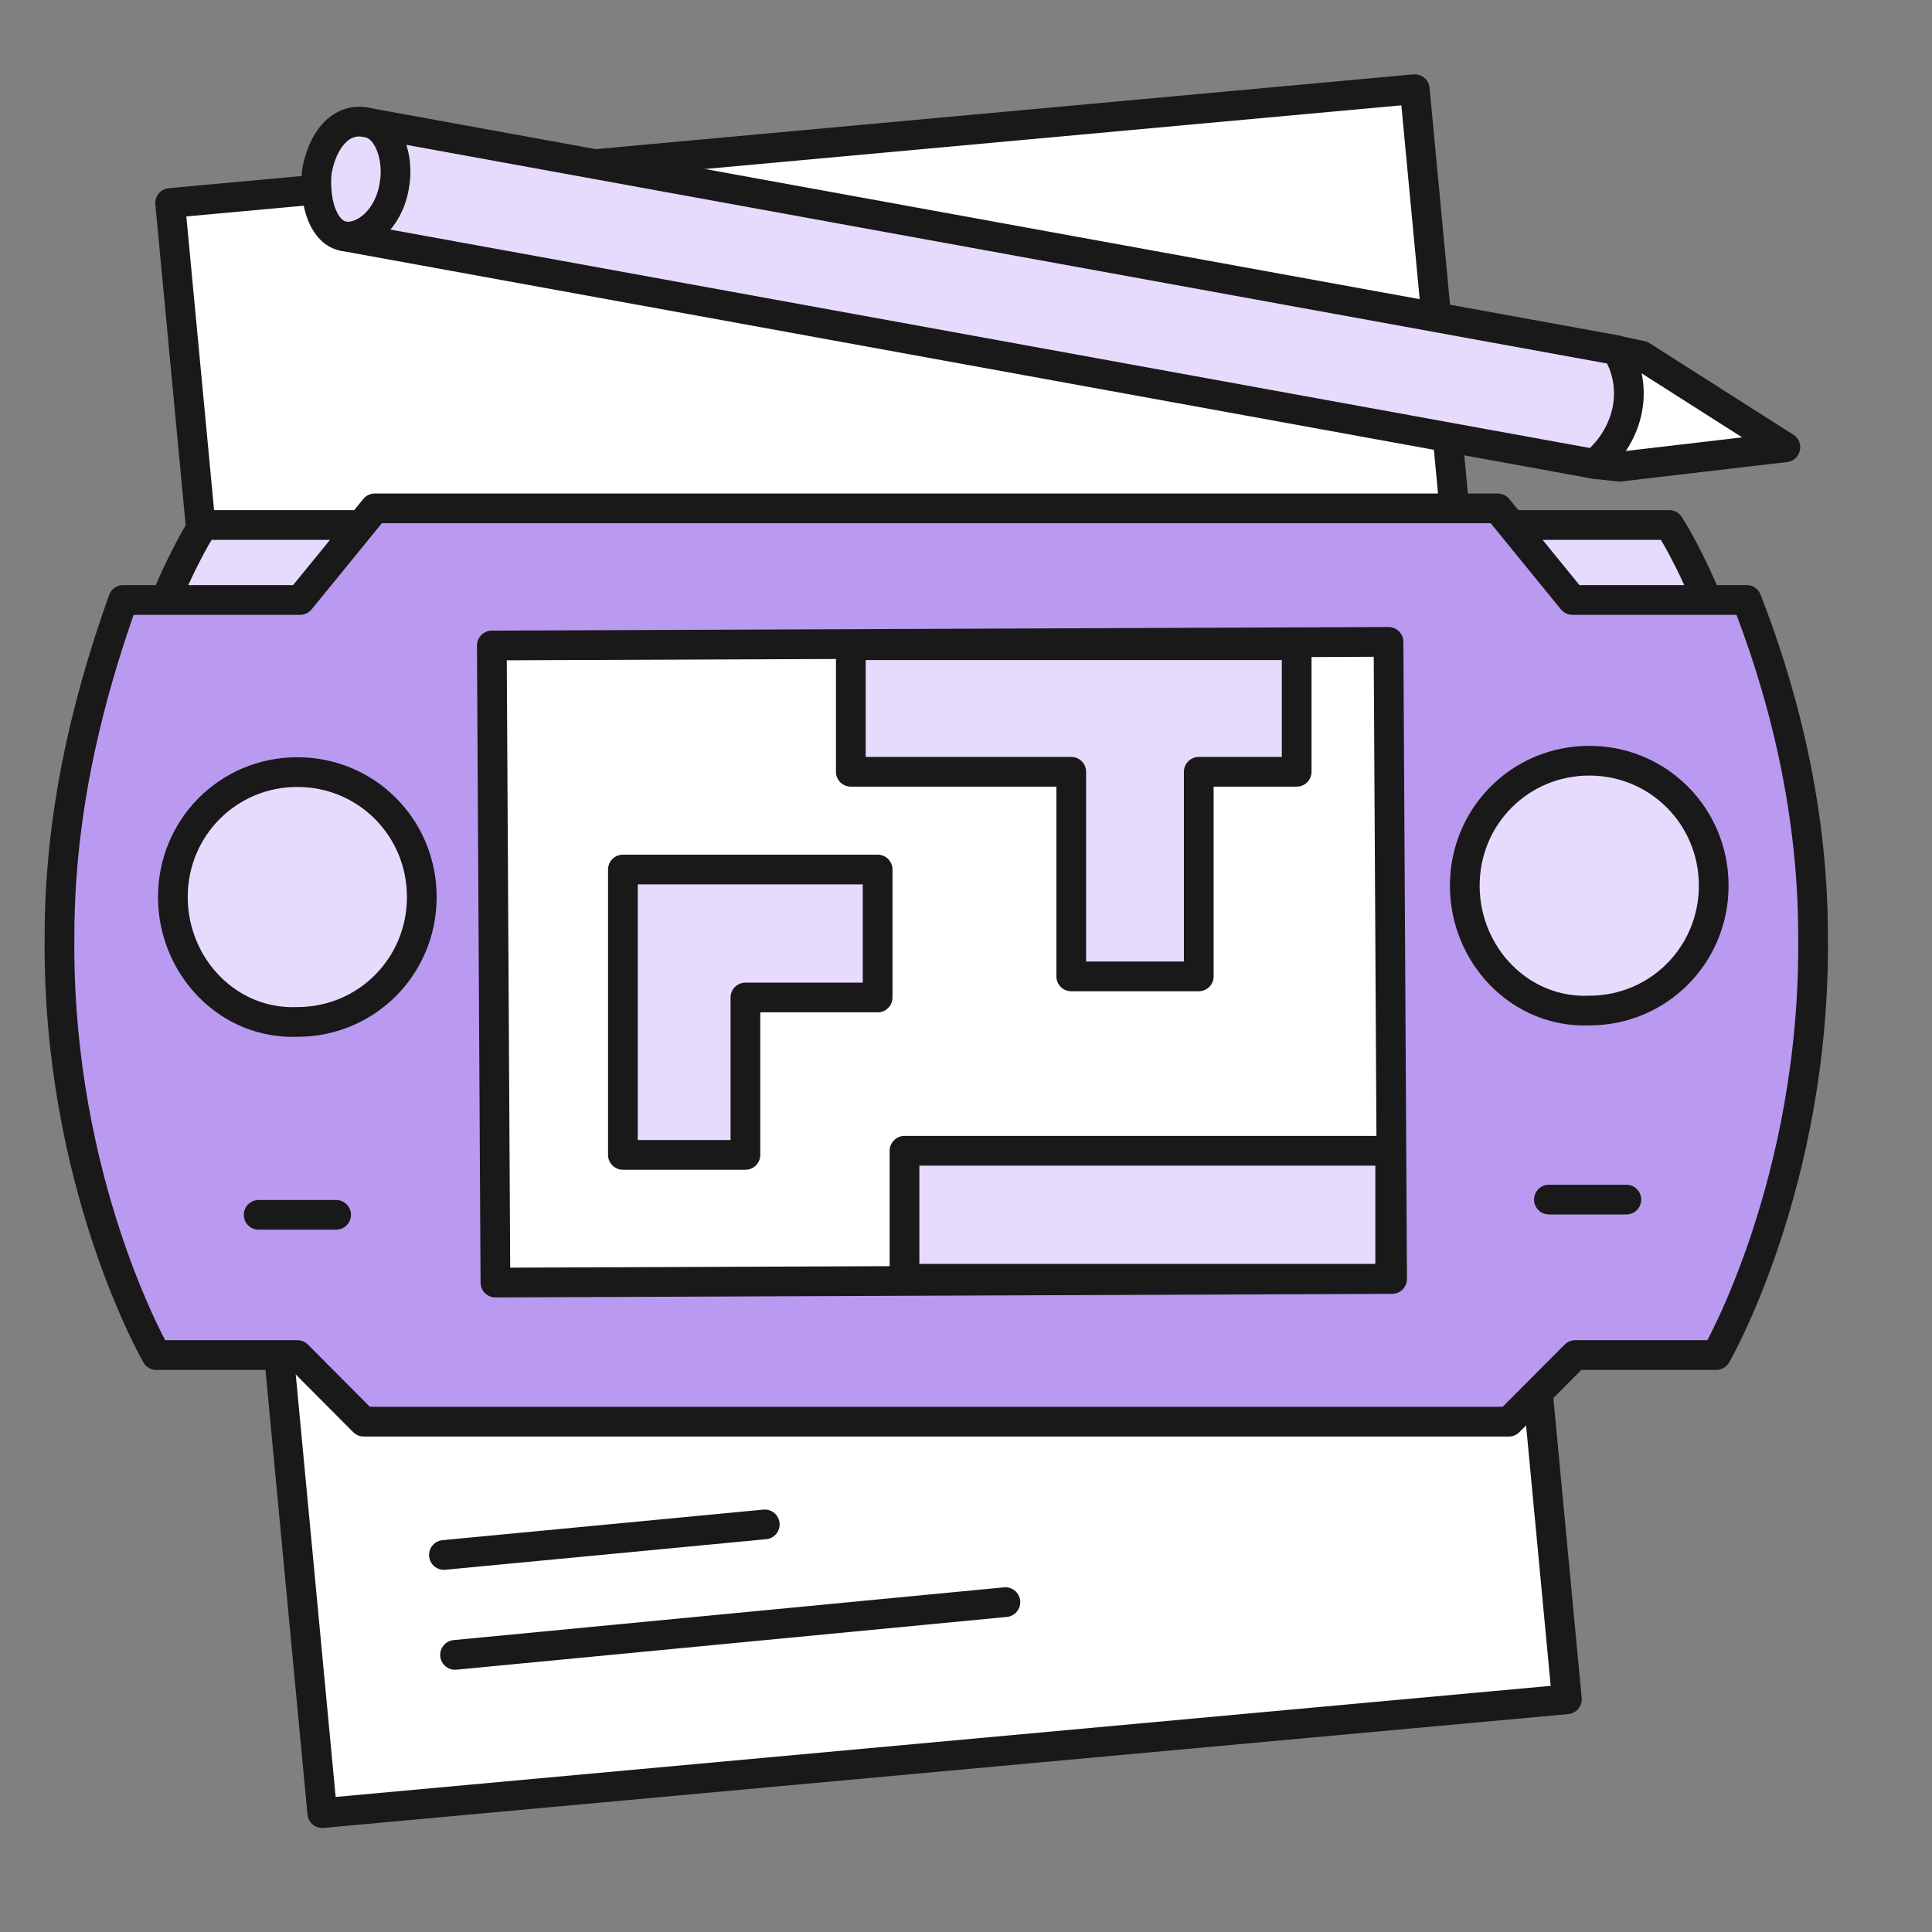
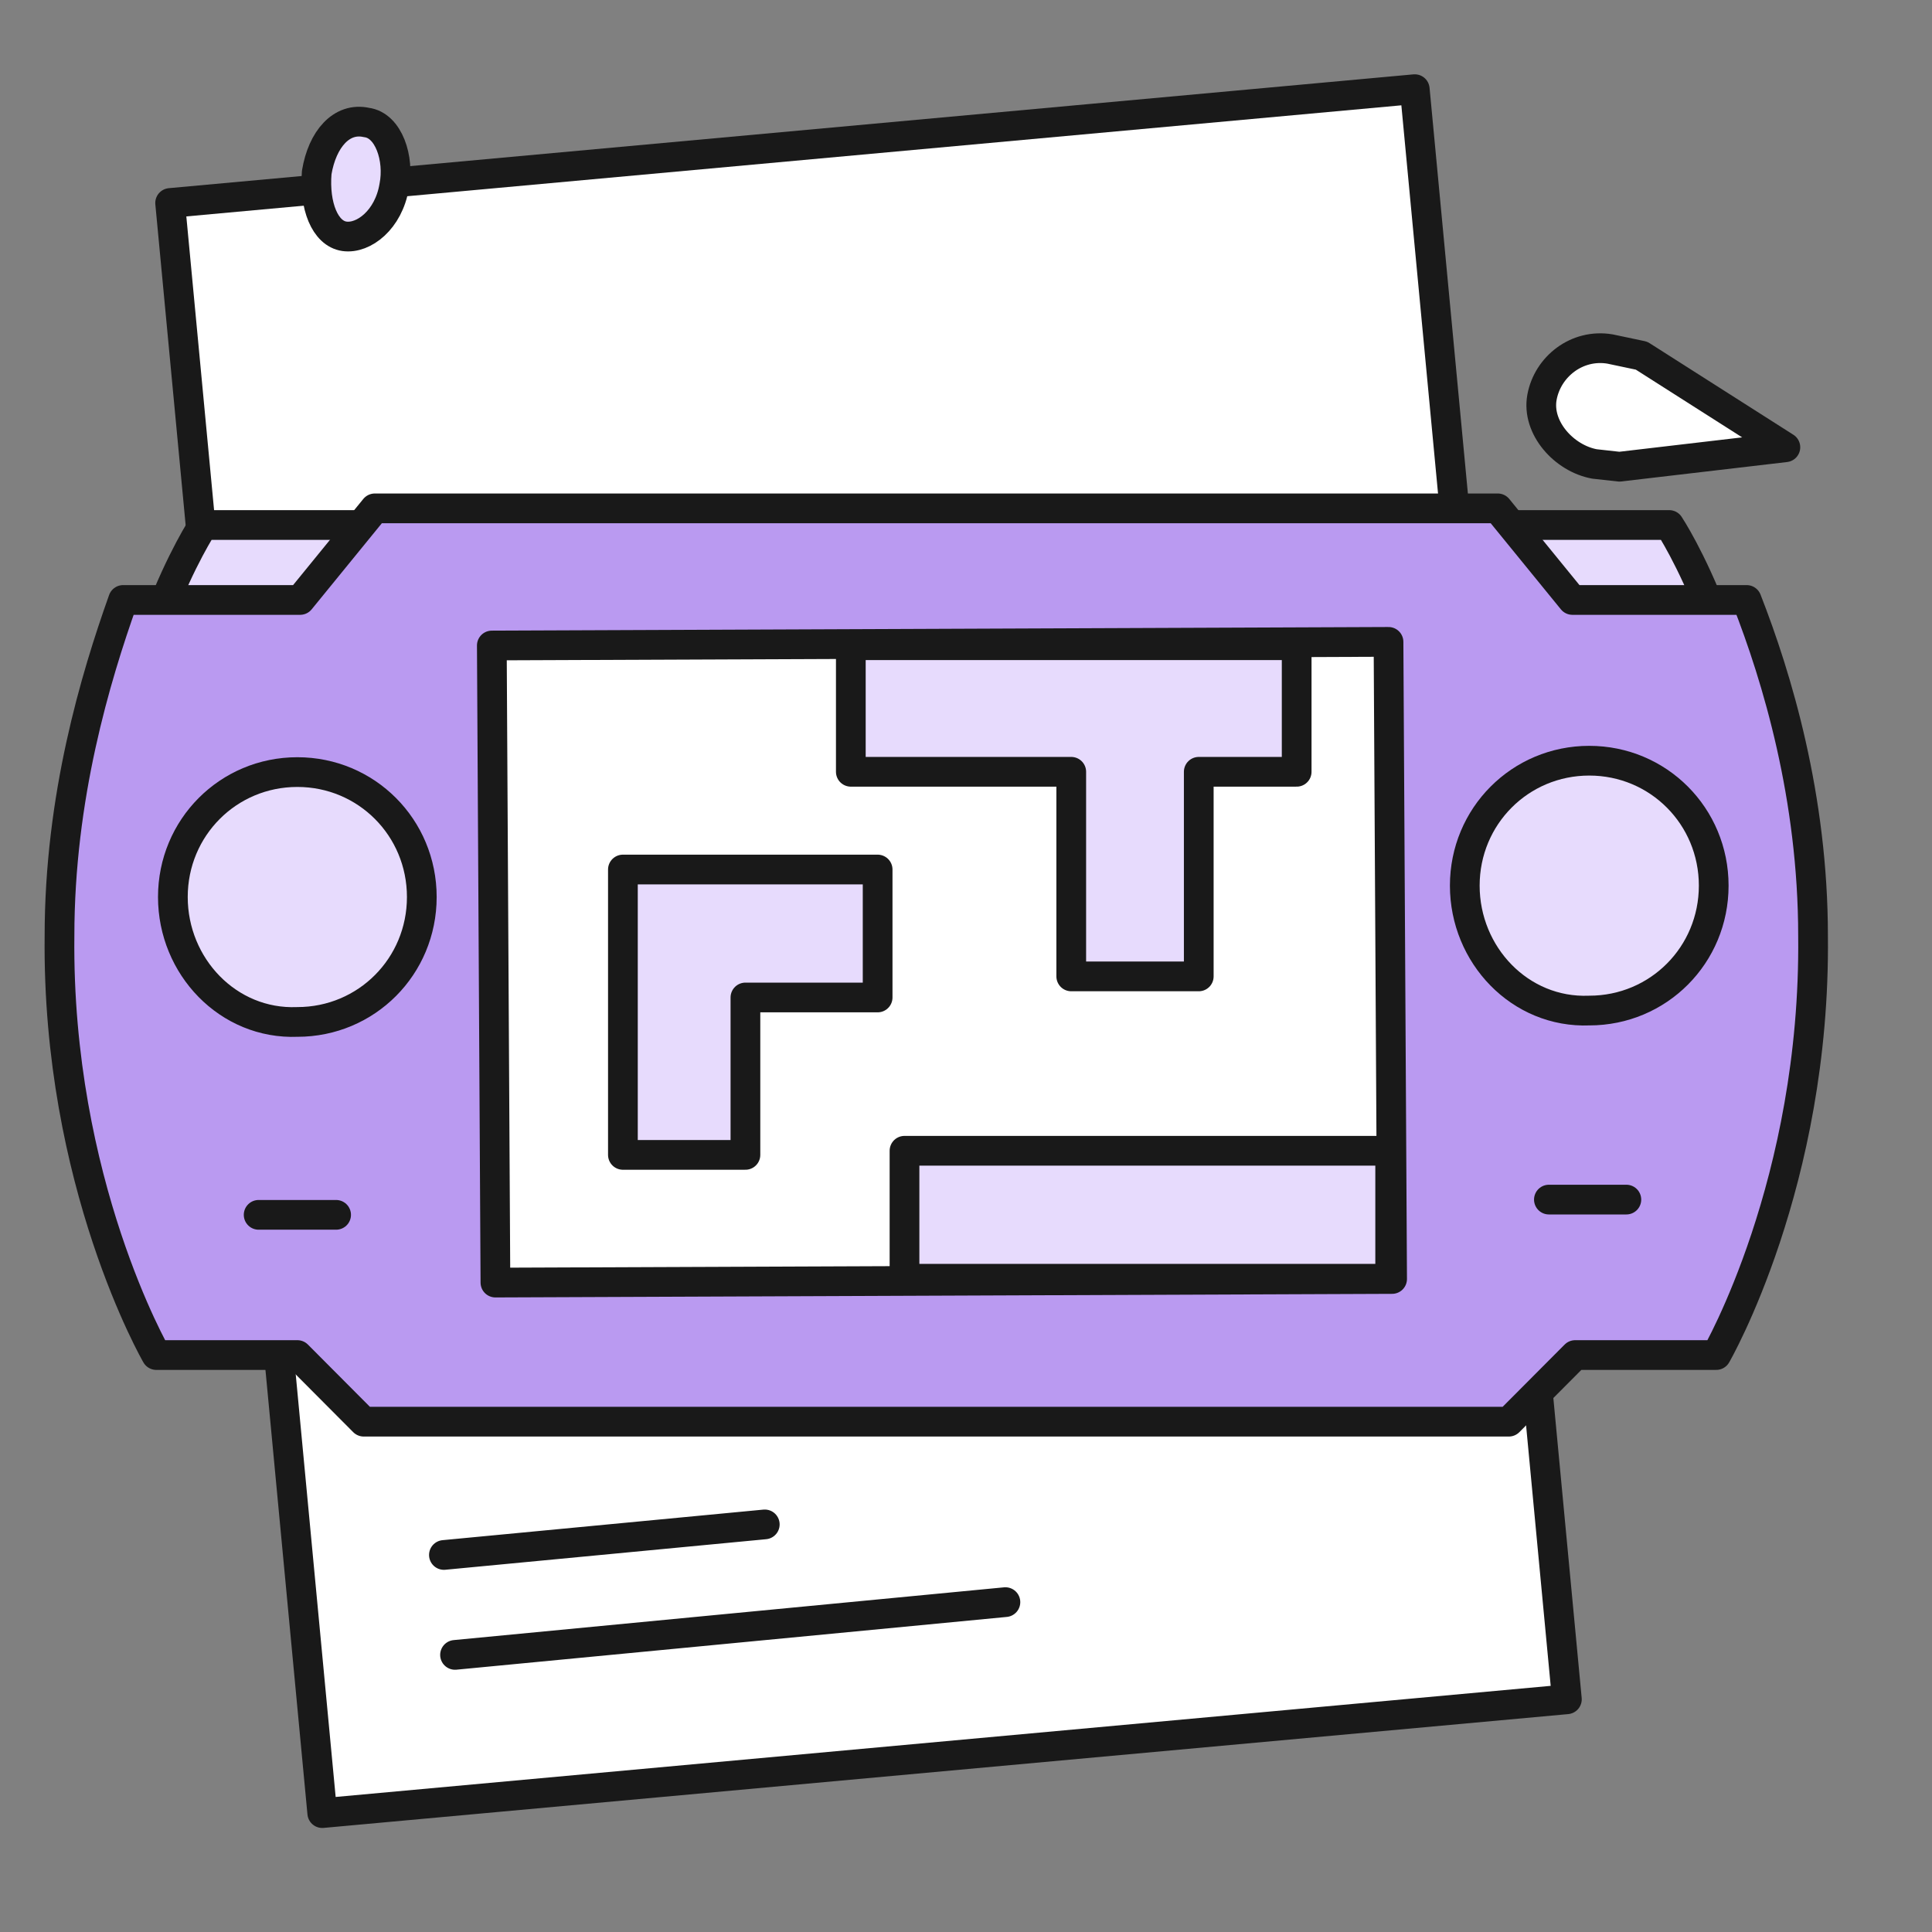
<svg xmlns="http://www.w3.org/2000/svg" width="65" height="65" viewBox="0 0 65 65" fill="none">
  <rect x="0" y="0" width="65" height="65" fill="#808080" stroke="none" />
  <path d="M52.716 57.171L10.842 61L5.724 6.829L47.598 3L52.716 57.171Z" fill="white" stroke="#191919" stroke-linecap="round" stroke-linejoin="round" />
  <path d="M57.648 20.746C56.903 18.784 56.159 17.663 56.159 17.663H49.18L51.692 20.746H57.648Z" fill="#E7DBFD" stroke="#191919" stroke-linecap="round" stroke-linejoin="round" />
  <path d="M5.352 20.746C6.096 18.784 6.84 17.663 6.84 17.663H13.819L11.307 20.746H5.352Z" fill="#E7DBFD" stroke="#191919" stroke-linecap="round" stroke-linejoin="round" />
  <path d="M58.765 20.185H52.902L50.39 17.103H12.61L10.098 20.185H4.142C3.212 22.8 2.002 26.816 2.002 31.486C1.909 39.798 5.259 45.589 5.259 45.589H10.005L12.238 47.831H50.762L52.995 45.589H57.741C57.741 45.589 61.091 39.798 60.998 31.486C60.998 26.816 59.788 22.8 58.765 20.185Z" fill="#BA9AF1" stroke="#191919" stroke-linecap="round" stroke-linejoin="round" />
  <path d="M46.715 21.595L16.547 21.717L16.668 43.151L46.836 43.03L46.715 21.595Z" fill="white" stroke="#191919" stroke-linecap="round" stroke-linejoin="round" />
  <path d="M10.004 34.382C12.33 34.382 14.191 32.514 14.191 30.179C14.191 27.844 12.33 25.976 10.004 25.976C7.677 25.976 5.816 27.844 5.816 30.179C5.816 32.514 7.677 34.475 10.004 34.382Z" fill="#E7DBFD" stroke="#191919" stroke-linecap="round" stroke-linejoin="round" />
  <path d="M53.469 33.999C55.795 33.999 57.656 32.131 57.656 29.796C57.656 27.461 55.795 25.593 53.469 25.593C51.142 25.593 49.281 27.461 49.281 29.796C49.281 32.131 51.142 34.092 53.469 33.999Z" fill="#E7DBFD" stroke="#191919" stroke-linecap="round" stroke-linejoin="round" />
  <path d="M52.111 40.359H54.717" stroke="#191919" stroke-linecap="round" stroke-linejoin="round" />
  <path d="M8.702 40.872H11.308" stroke="#191919" stroke-linecap="round" stroke-linejoin="round" />
  <path d="M46.771 38.716H30.431V43.022H46.771V38.716Z" fill="#E7DBFD" stroke="#191919" stroke-linecap="round" stroke-linejoin="round" />
  <path d="M43.625 21.707H28.625V25.966H36.041V32.85H40.331V25.966H43.625V21.707Z" fill="#E7DBFD" stroke="#191919" stroke-linecap="round" stroke-linejoin="round" />
-   <path d="M25.079 38.855V33.559H29.527V29.254H20.957V38.855H25.079Z" fill="#E7DBFD" stroke="#191919" stroke-linecap="round" stroke-linejoin="round" />
+   <path d="M25.079 38.855V33.559H29.527V29.254H20.957V38.855Z" fill="#E7DBFD" stroke="#191919" stroke-linecap="round" stroke-linejoin="round" />
  <path d="M15.309 55.677L33.826 53.902" stroke="#191919" stroke-linecap="round" stroke-linejoin="round" />
  <path d="M14.935 52.315L25.73 51.287" stroke="#191919" stroke-linecap="round" stroke-linejoin="round" />
  <path d="M54.484 15.702L53.646 15.609C52.623 15.422 51.692 14.394 51.878 13.367C52.065 12.34 53.051 11.555 54.167 11.742L55.228 11.966L60.067 15.048L54.484 15.702Z" fill="white" stroke="#191919" stroke-linecap="round" stroke-linejoin="round" />
-   <path d="M53.646 15.609L11.585 7.95C10.841 7.857 11.213 3.841 12.33 4.121L54.39 11.78C55.135 12.994 54.856 14.582 53.646 15.609Z" fill="#E7DBFD" stroke="#191919" stroke-linecap="round" stroke-linejoin="round" />
  <path d="M11.586 7.95C12.238 8.043 13.075 7.389 13.261 6.269C13.447 5.335 13.075 4.214 12.331 4.121C11.493 3.934 10.842 4.681 10.656 5.802C10.563 6.923 10.935 7.856 11.586 7.95Z" fill="#E7DBFD" stroke="#191919" stroke-linecap="round" stroke-linejoin="round" />
</svg>